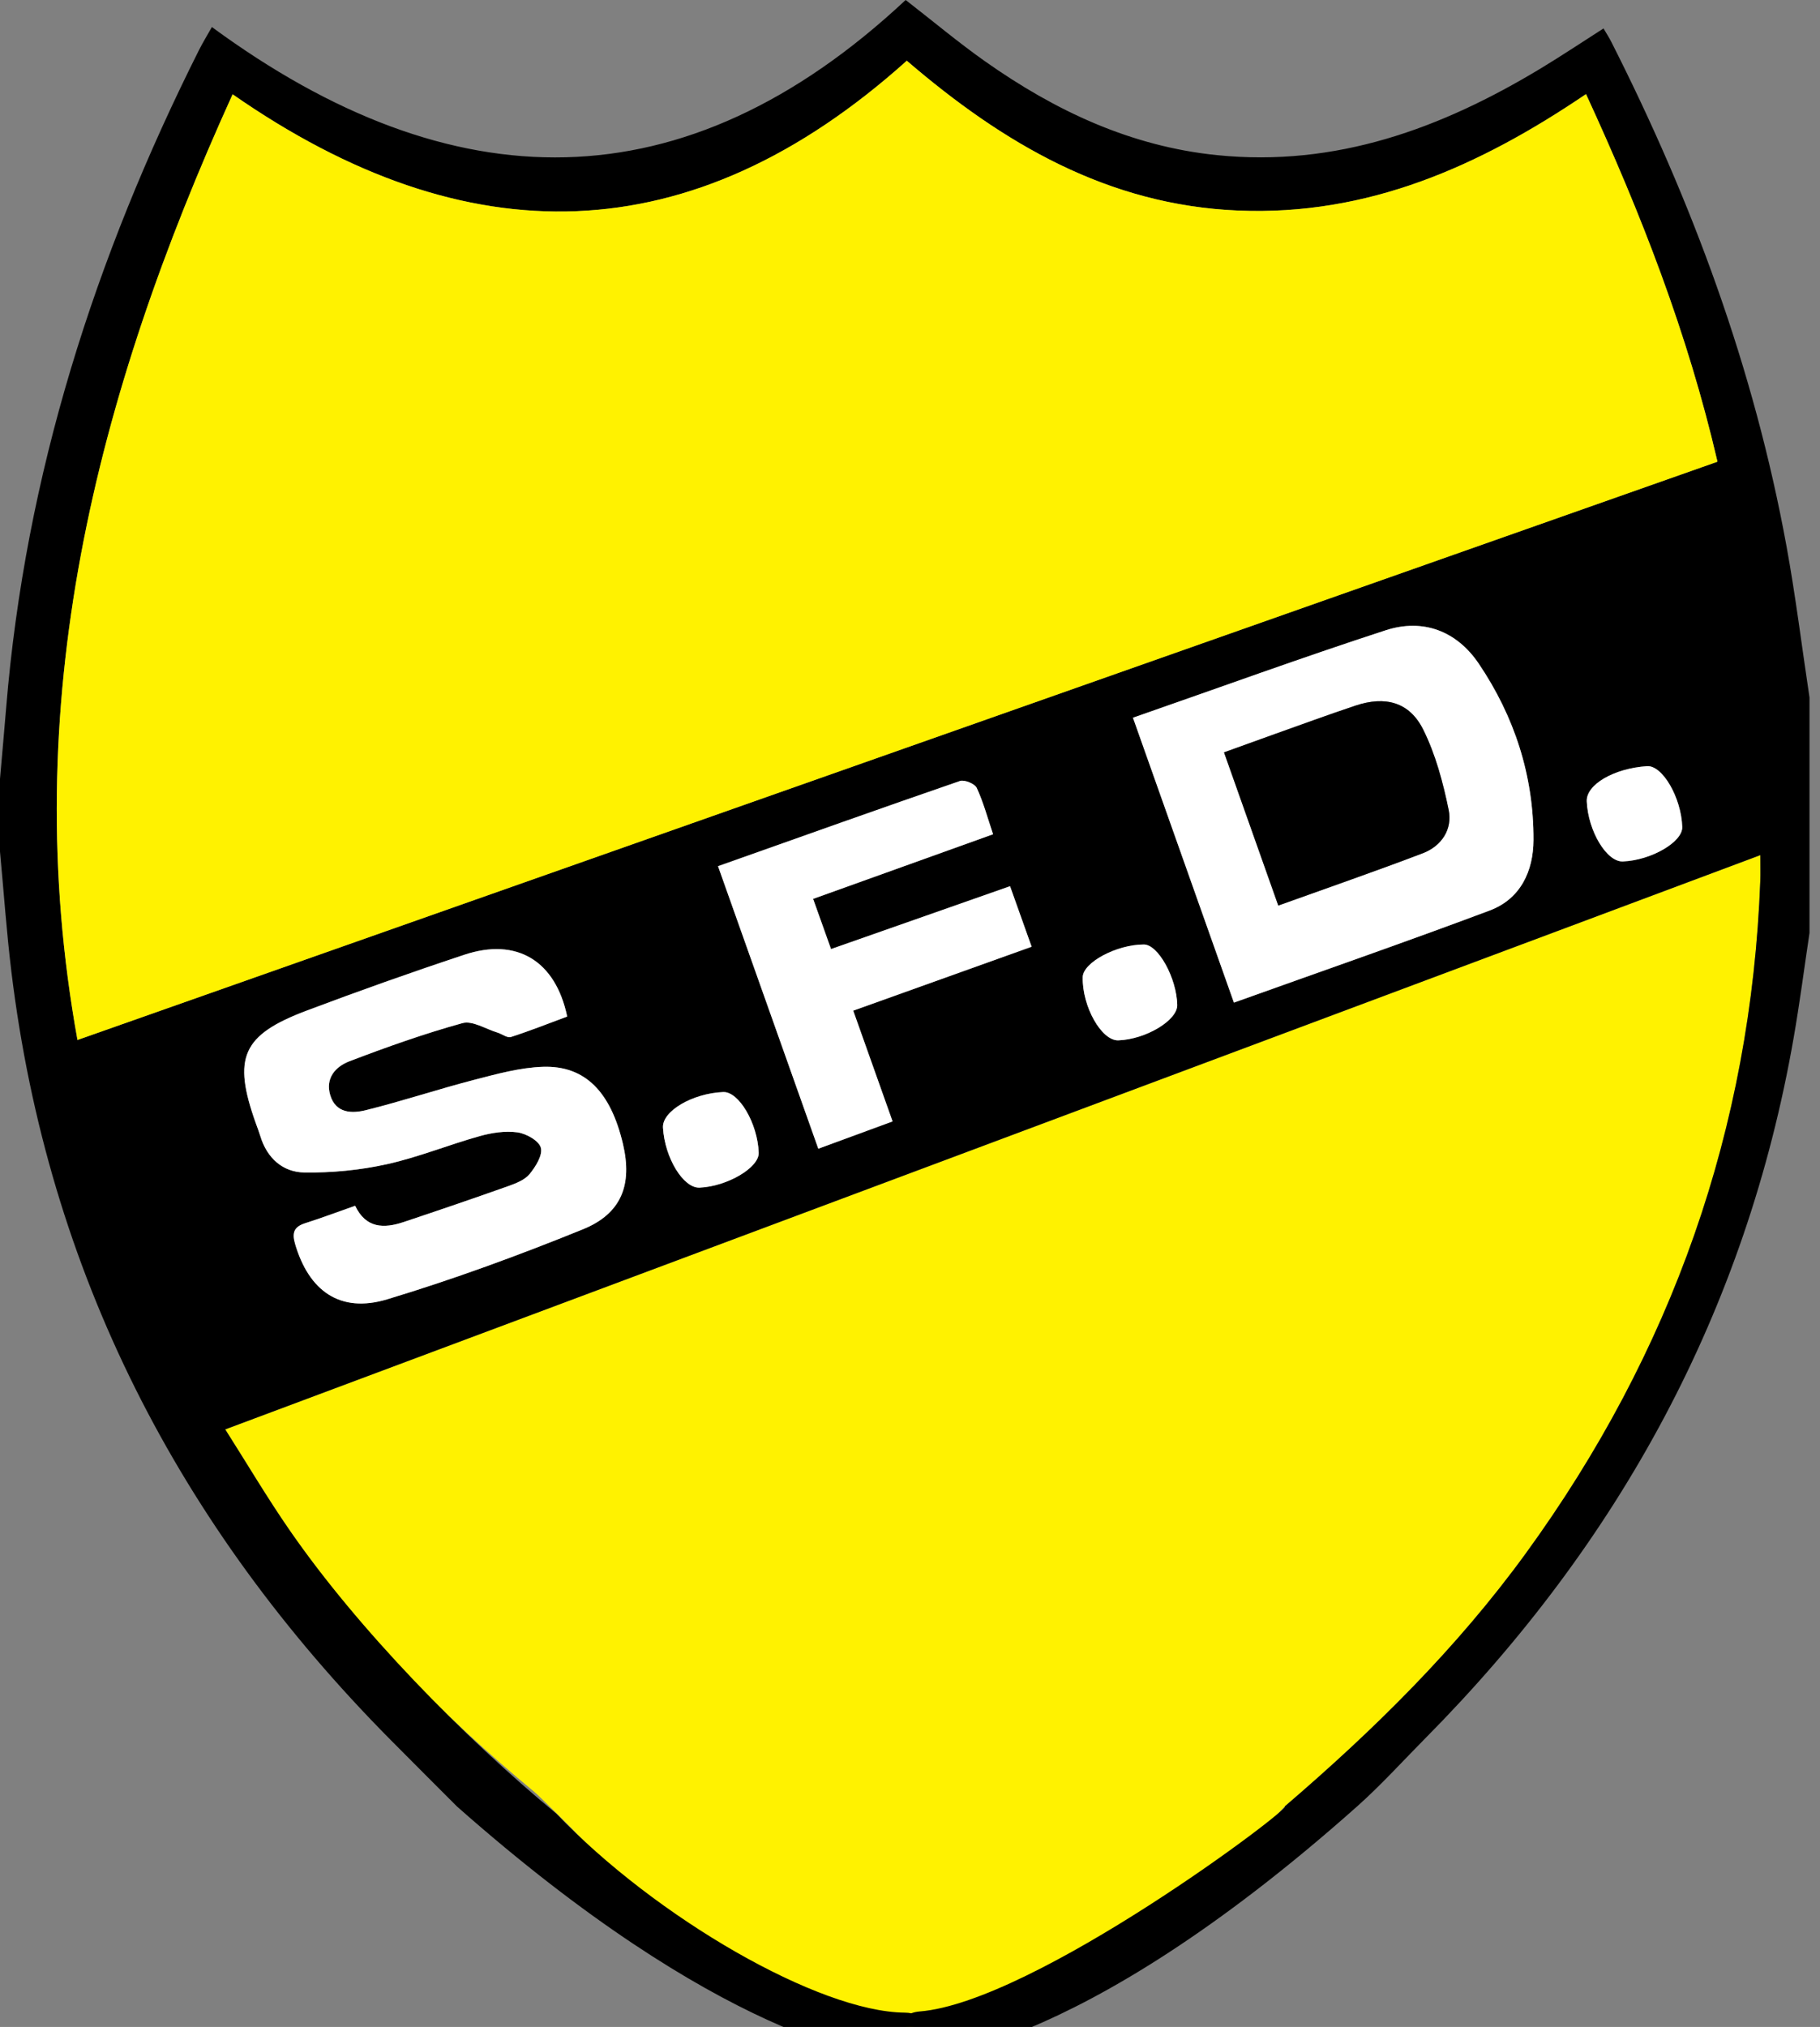
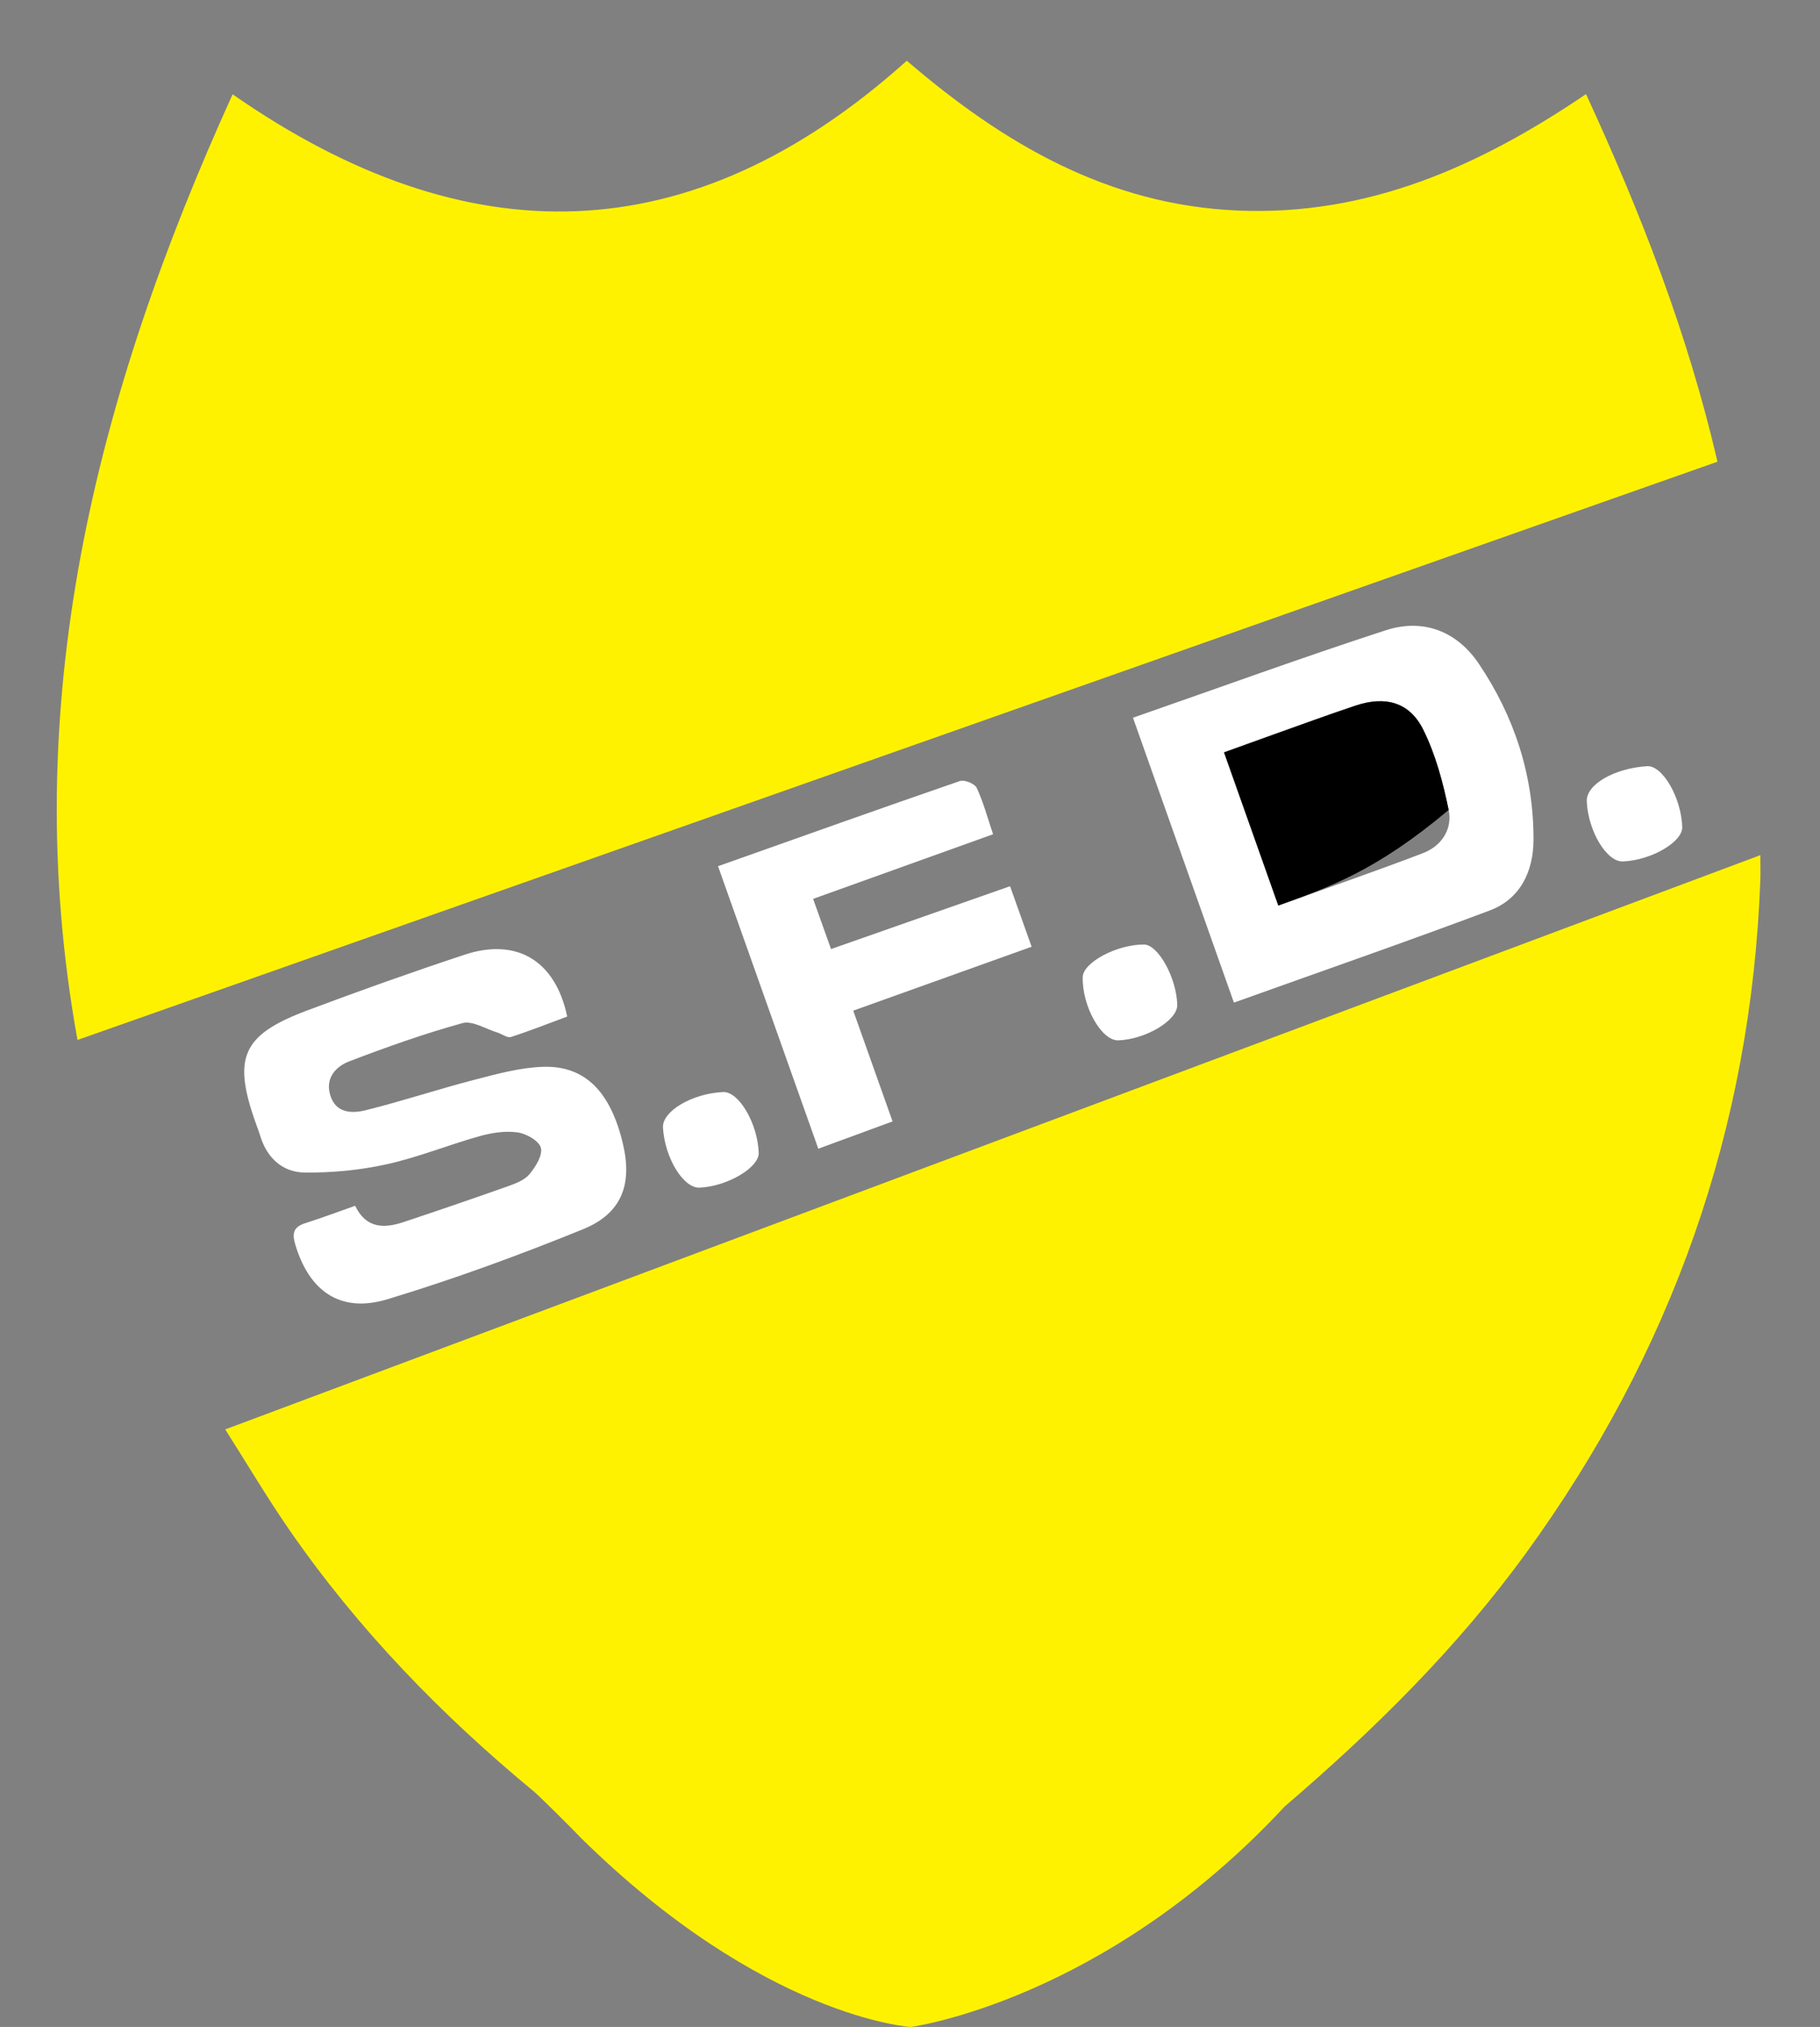
<svg xmlns="http://www.w3.org/2000/svg" version="1.1" id="Layer_1" x="0px" y="0px" width="118.049px" height="131.41px" viewBox="169.797 224.578 118.049 131.41" enable-background="new 169.797 224.578 118.049 131.41" xml:space="preserve">
  <rect x="169.797" y="224.578" width="118.049" height="131.41" fill="#808080" stroke="none" />
  <g>
    <g>
      <path fill="#FFF200" d="M253.128,341.692c-11.736,12.634-24.256,14.297-24.256,14.297s-9.542-0.568-21.44-12.302    c-0.281-0.316-2.655-2.674-2.978-2.94c-6.025-4.972-11.424-10.534-15.878-16.969c-1.452-2.099-2.753-4.302-4.17-6.53    c33.331-12.463,66.352-24.81,99.571-37.23c0,0.704,0.016,1.179-0.002,1.652c-0.603,16.095-5.747,30.602-15.208,43.613    C264.281,331.451,258.896,336.751,253.128,341.692z" />
-       <path d="M285.67,259.969c-2.103-11.481-6.102-22.313-11.372-32.698c-0.131-0.26-0.292-0.504-0.494-0.849    c-1.381,0.881-2.71,1.77-4.077,2.595c-6.453,3.894-13.273,6.402-20.99,5.619c-5.616-0.569-10.515-2.886-15.049-6.083    c-1.713-1.208-3.325-2.56-5.148-3.976c-14.353,13.415-29.425,13.194-45,1.753c-0.327,0.583-0.597,1.021-0.828,1.478    c-6.759,13.449-11.273,27.557-12.513,42.626c-0.128,1.55-0.268,3.1-0.403,4.649c0,1.564,0,3.129,0,4.695    c0.245,2.611,0.426,5.231,0.744,7.833c2.374,19.456,10.852,35.906,24.582,49.756c1.432,1.445,2.874,2.882,4.31,4.321    c16.939,14.981,27.092,16.449,29.049,16.449c0.782,0,10.856,0,29.342-16.449c1.559-1.387,2.96-2.94,4.429-4.422    c12.593-12.709,20.808-27.723,23.889-45.431c0.392-2.25,0.686-4.518,1.024-6.777c0-5.085,0-10.172,0-15.258    C286.671,266.525,286.267,263.229,285.67,259.969z M184.885,230.692c15.179,10.568,29.754,10.362,43.729-2.176    c6.241,5.358,13.043,9.363,21.495,9.713c8.411,0.349,15.63-2.858,22.559-7.549c3.577,7.757,6.597,15.515,8.527,23.831    c-35.457,12.496-70.826,24.961-106.374,37.489C170.891,270.289,175.99,250.272,184.885,230.692z M278.911,278.192    c0.031,0.973-2.023,2.165-3.853,2.234c-1.047,0.041-2.253-1.965-2.34-3.892c-0.049-1.086,1.754-2.141,3.908-2.284    C277.628,274.183,278.85,276.292,278.911,278.192z M243.284,271.109c5.601-1.95,10.961-3.901,16.384-5.666    c2.431-0.792,4.616,0.046,6.044,2.16c2.317,3.432,3.567,7.271,3.551,11.432c-0.009,2.029-0.844,3.823-2.847,4.574    c-5.432,2.036-10.912,3.938-16.584,5.969C247.648,283.415,245.507,277.375,243.284,271.109z M246.156,289.728    c0.023,0.995-2.038,2.234-3.82,2.297c-1.091,0.039-2.354-2.201-2.312-4.099c0.021-0.952,2.201-2.115,3.965-2.116    C244.918,285.81,246.114,287.976,246.156,289.728z M227.693,297.28c-1.61,0.591-3.104,1.14-4.818,1.77    c-2.173-6.118-4.306-12.125-6.505-18.316c5.373-1.903,10.522-3.742,15.692-5.522c0.292-0.1,0.961,0.175,1.088,0.447    c0.426,0.913,0.688,1.901,1.06,3.004c-3.928,1.41-7.725,2.773-11.673,4.19c0.396,1.108,0.749,2.096,1.162,3.254    c3.915-1.374,7.713-2.707,11.612-4.075c0.481,1.35,0.903,2.533,1.399,3.924c-3.845,1.376-7.593,2.719-11.571,4.144    C225.988,292.481,226.811,294.798,227.693,297.28z M219.008,299.312c0.033,0.962-2.036,2.183-3.834,2.262    c-1.054,0.046-2.263-1.934-2.375-3.892c-0.061-1.062,1.899-2.219,3.904-2.305C217.722,295.332,218.943,297.418,219.008,299.312z     M204.877,298.982c-0.123-0.452-0.949-0.917-1.519-0.996c-0.795-0.11-1.668,0.026-2.456,0.247    c-2.022,0.565-3.984,1.372-6.029,1.823c-1.734,0.382-3.551,0.557-5.328,0.532c-1.411-0.019-2.429-0.933-2.862-2.356    c-0.085-0.281-0.192-0.555-0.291-0.831c-1.521-4.258-0.897-5.726,3.291-7.304c3.384-1.275,6.794-2.485,10.227-3.623    c3.403-1.126,5.913,0.381,6.676,4.007c-1.2,0.445-2.413,0.928-3.653,1.327c-0.235,0.075-0.574-0.197-0.873-0.288    c-0.76-0.23-1.619-0.791-2.271-0.611c-2.482,0.685-4.92,1.553-7.329,2.473c-0.891,0.34-1.582,1.091-1.241,2.205    c0.364,1.185,1.42,1.185,2.309,0.965c2.368-0.587,4.688-1.362,7.051-1.973c1.457-0.377,2.949-0.79,4.438-0.838    c2.735-0.09,4.395,1.63,5.188,5.014c0.613,2.613-0.083,4.499-2.604,5.521c-4.162,1.688-8.394,3.242-12.692,4.538    c-3.05,0.918-5.083-0.535-5.978-3.611c-0.209-0.722-0.051-1.096,0.66-1.323c1.065-0.339,2.113-0.732,3.241-1.13    c0.702,1.474,1.871,1.479,3.135,1.058c2.271-0.757,4.538-1.53,6.793-2.331c0.499-0.178,1.071-0.399,1.387-0.783    C204.541,300.212,205.007,299.461,204.877,298.982z M283.974,281.669c-0.603,16.095-5.747,30.602-15.208,43.613    c-4.486,6.169-9.87,11.469-15.639,16.408c0.612,0-16.245,12.708-23.694,13.294c-0.204,0.017-0.379,0.058-0.531,0.117    c-0.122-0.026-0.26-0.042-0.422-0.043c-5.576-0.049-16.14-6.158-22.59-12.894c-6.024-4.973-12.861-11.953-17.315-18.389    c-1.452-2.098-2.753-4.302-4.17-6.529c33.331-12.463,66.351-24.81,99.571-37.23C283.976,280.721,283.991,281.197,283.974,281.669z    " />
      <path fill="#FFF200" d="M272.67,230.68c3.577,7.757,6.596,15.515,8.526,23.831c-35.457,12.496-70.826,24.961-106.373,37.489    c-3.932-21.712,1.167-41.729,10.062-61.309c15.179,10.568,29.754,10.362,43.729-2.176c6.241,5.358,13.043,9.363,21.495,9.713    C258.521,238.578,265.74,235.371,272.67,230.68z" />
      <path fill="#FFFFFF" d="M243.284,271.109c5.601-1.95,10.961-3.901,16.384-5.666c2.431-0.792,4.616,0.046,6.044,2.16    c2.317,3.432,3.567,7.271,3.551,11.432c-0.009,2.029-0.844,3.823-2.847,4.574c-5.432,2.036-10.912,3.938-16.584,5.969    C247.648,283.415,245.507,277.375,243.284,271.109z M252.71,283.285c3.259-1.172,6.341-2.234,9.383-3.397    c1.211-0.463,1.925-1.555,1.667-2.802c-0.368-1.785-0.849-3.605-1.658-5.222c-0.891-1.779-2.464-2.181-4.379-1.542    c-1.757,0.587-3.497,1.226-5.242,1.846c-1.078,0.383-2.153,0.776-3.291,1.186C250.386,276.73,251.507,279.892,252.71,283.285z" />
      <path fill="#FFFFFF" d="M206.587,290.481c-1.2,0.445-2.413,0.928-3.653,1.327c-0.235,0.075-0.574-0.197-0.873-0.288    c-0.76-0.23-1.619-0.791-2.271-0.611c-2.482,0.685-4.92,1.553-7.329,2.473c-0.891,0.34-1.582,1.091-1.241,2.205    c0.364,1.185,1.42,1.185,2.309,0.965c2.368-0.587,4.688-1.362,7.051-1.973c1.457-0.377,2.949-0.79,4.438-0.838    c2.735-0.09,4.395,1.63,5.188,5.014c0.613,2.613-0.083,4.499-2.604,5.521c-4.162,1.688-8.394,3.242-12.692,4.538    c-3.05,0.918-5.083-0.535-5.978-3.611c-0.209-0.722-0.051-1.096,0.66-1.323c1.065-0.339,2.113-0.732,3.241-1.13    c0.702,1.474,1.871,1.479,3.135,1.058c2.271-0.757,4.538-1.53,6.793-2.331c0.499-0.178,1.071-0.399,1.387-0.783    c0.393-0.478,0.86-1.229,0.729-1.707c-0.123-0.453-0.949-0.918-1.519-0.996c-0.795-0.11-1.668,0.026-2.456,0.246    c-2.022,0.566-3.984,1.373-6.029,1.823c-1.734,0.383-3.551,0.557-5.328,0.533c-1.411-0.019-2.429-0.934-2.862-2.357    c-0.085-0.28-0.192-0.554-0.291-0.83c-1.521-4.259-0.897-5.726,3.291-7.305c3.384-1.274,6.795-2.485,10.227-3.622    C203.314,285.347,205.824,286.856,206.587,290.481z" />
      <path fill="#FFFFFF" d="M216.37,280.734c5.373-1.903,10.522-3.742,15.692-5.522c0.292-0.1,0.961,0.175,1.088,0.447    c0.426,0.913,0.688,1.901,1.06,3.004c-3.928,1.41-7.725,2.773-11.673,4.19c0.396,1.108,0.749,2.096,1.162,3.254    c3.915-1.374,7.713-2.707,11.612-4.075c0.481,1.35,0.903,2.533,1.399,3.924c-3.845,1.376-7.593,2.719-11.571,4.144    c0.847,2.381,1.67,4.698,2.552,7.18c-1.611,0.591-3.104,1.14-4.818,1.77C220.703,292.932,218.569,286.925,216.37,280.734z" />
      <path fill="#FFFFFF" d="M219.008,299.312c0.033,0.962-2.036,2.183-3.834,2.262c-1.054,0.046-2.263-1.934-2.375-3.892    c-0.061-1.062,1.899-2.219,3.904-2.305C217.722,295.332,218.943,297.418,219.008,299.312z" />
      <path fill="#FFFFFF" d="M278.911,278.192c0.031,0.973-2.023,2.165-3.853,2.234c-1.047,0.041-2.253-1.965-2.34-3.892    c-0.049-1.086,1.754-2.141,3.908-2.284C277.628,274.183,278.85,276.292,278.911,278.192z" />
      <path fill="#FFFFFF" d="M243.99,285.811c0.928,0,2.125,2.166,2.166,3.917c0.023,0.995-2.038,2.234-3.82,2.297    c-1.091,0.039-2.354-2.201-2.312-4.099C240.046,286.974,242.225,285.812,243.99,285.811z" />
-       <path d="M252.71,283.285c-1.203-3.393-2.324-6.555-3.52-9.93c1.137-0.41,2.212-0.802,3.291-1.186    c1.746-0.621,3.485-1.26,5.242-1.846c1.915-0.64,3.488-0.238,4.379,1.542c0.809,1.617,1.291,3.438,1.658,5.222    c0.258,1.247-0.456,2.339-1.667,2.802C259.051,281.051,255.969,282.113,252.71,283.285z" />
+       <path d="M252.71,283.285c-1.203-3.393-2.324-6.555-3.52-9.93c1.137-0.41,2.212-0.802,3.291-1.186    c1.746-0.621,3.485-1.26,5.242-1.846c1.915-0.64,3.488-0.238,4.379,1.542c0.809,1.617,1.291,3.438,1.658,5.222    C259.051,281.051,255.969,282.113,252.71,283.285z" />
    </g>
  </g>
</svg>